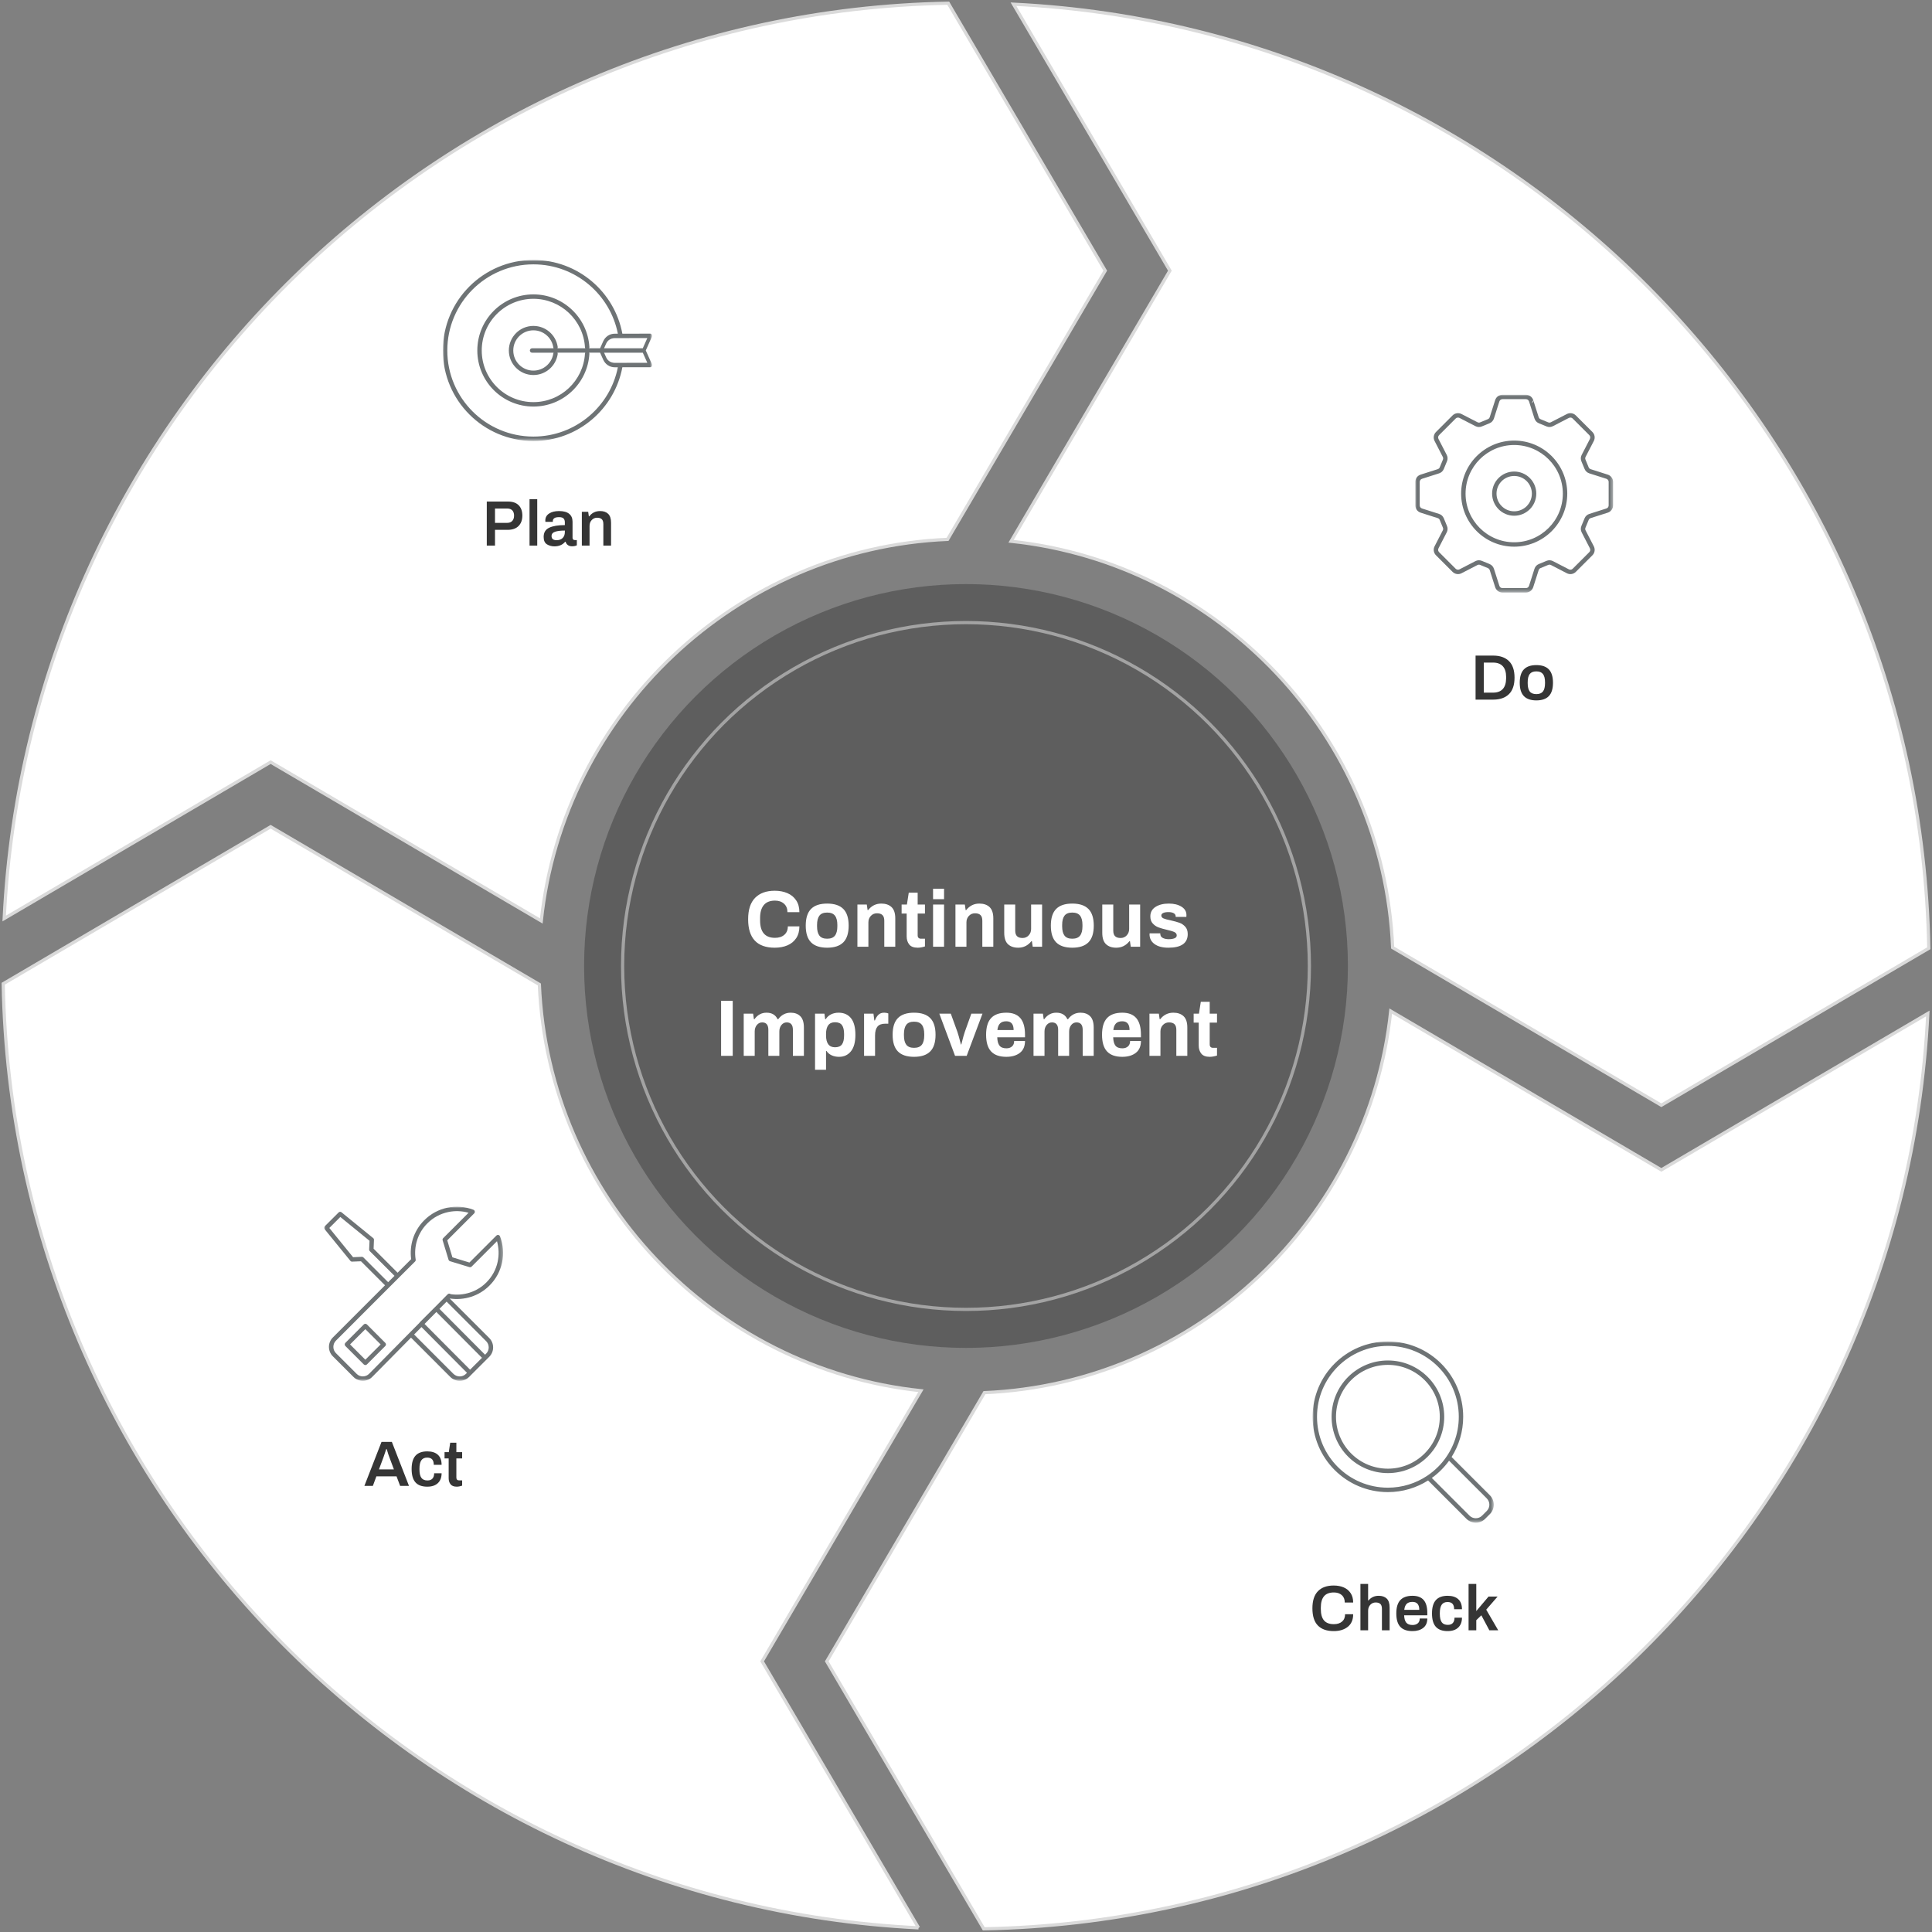
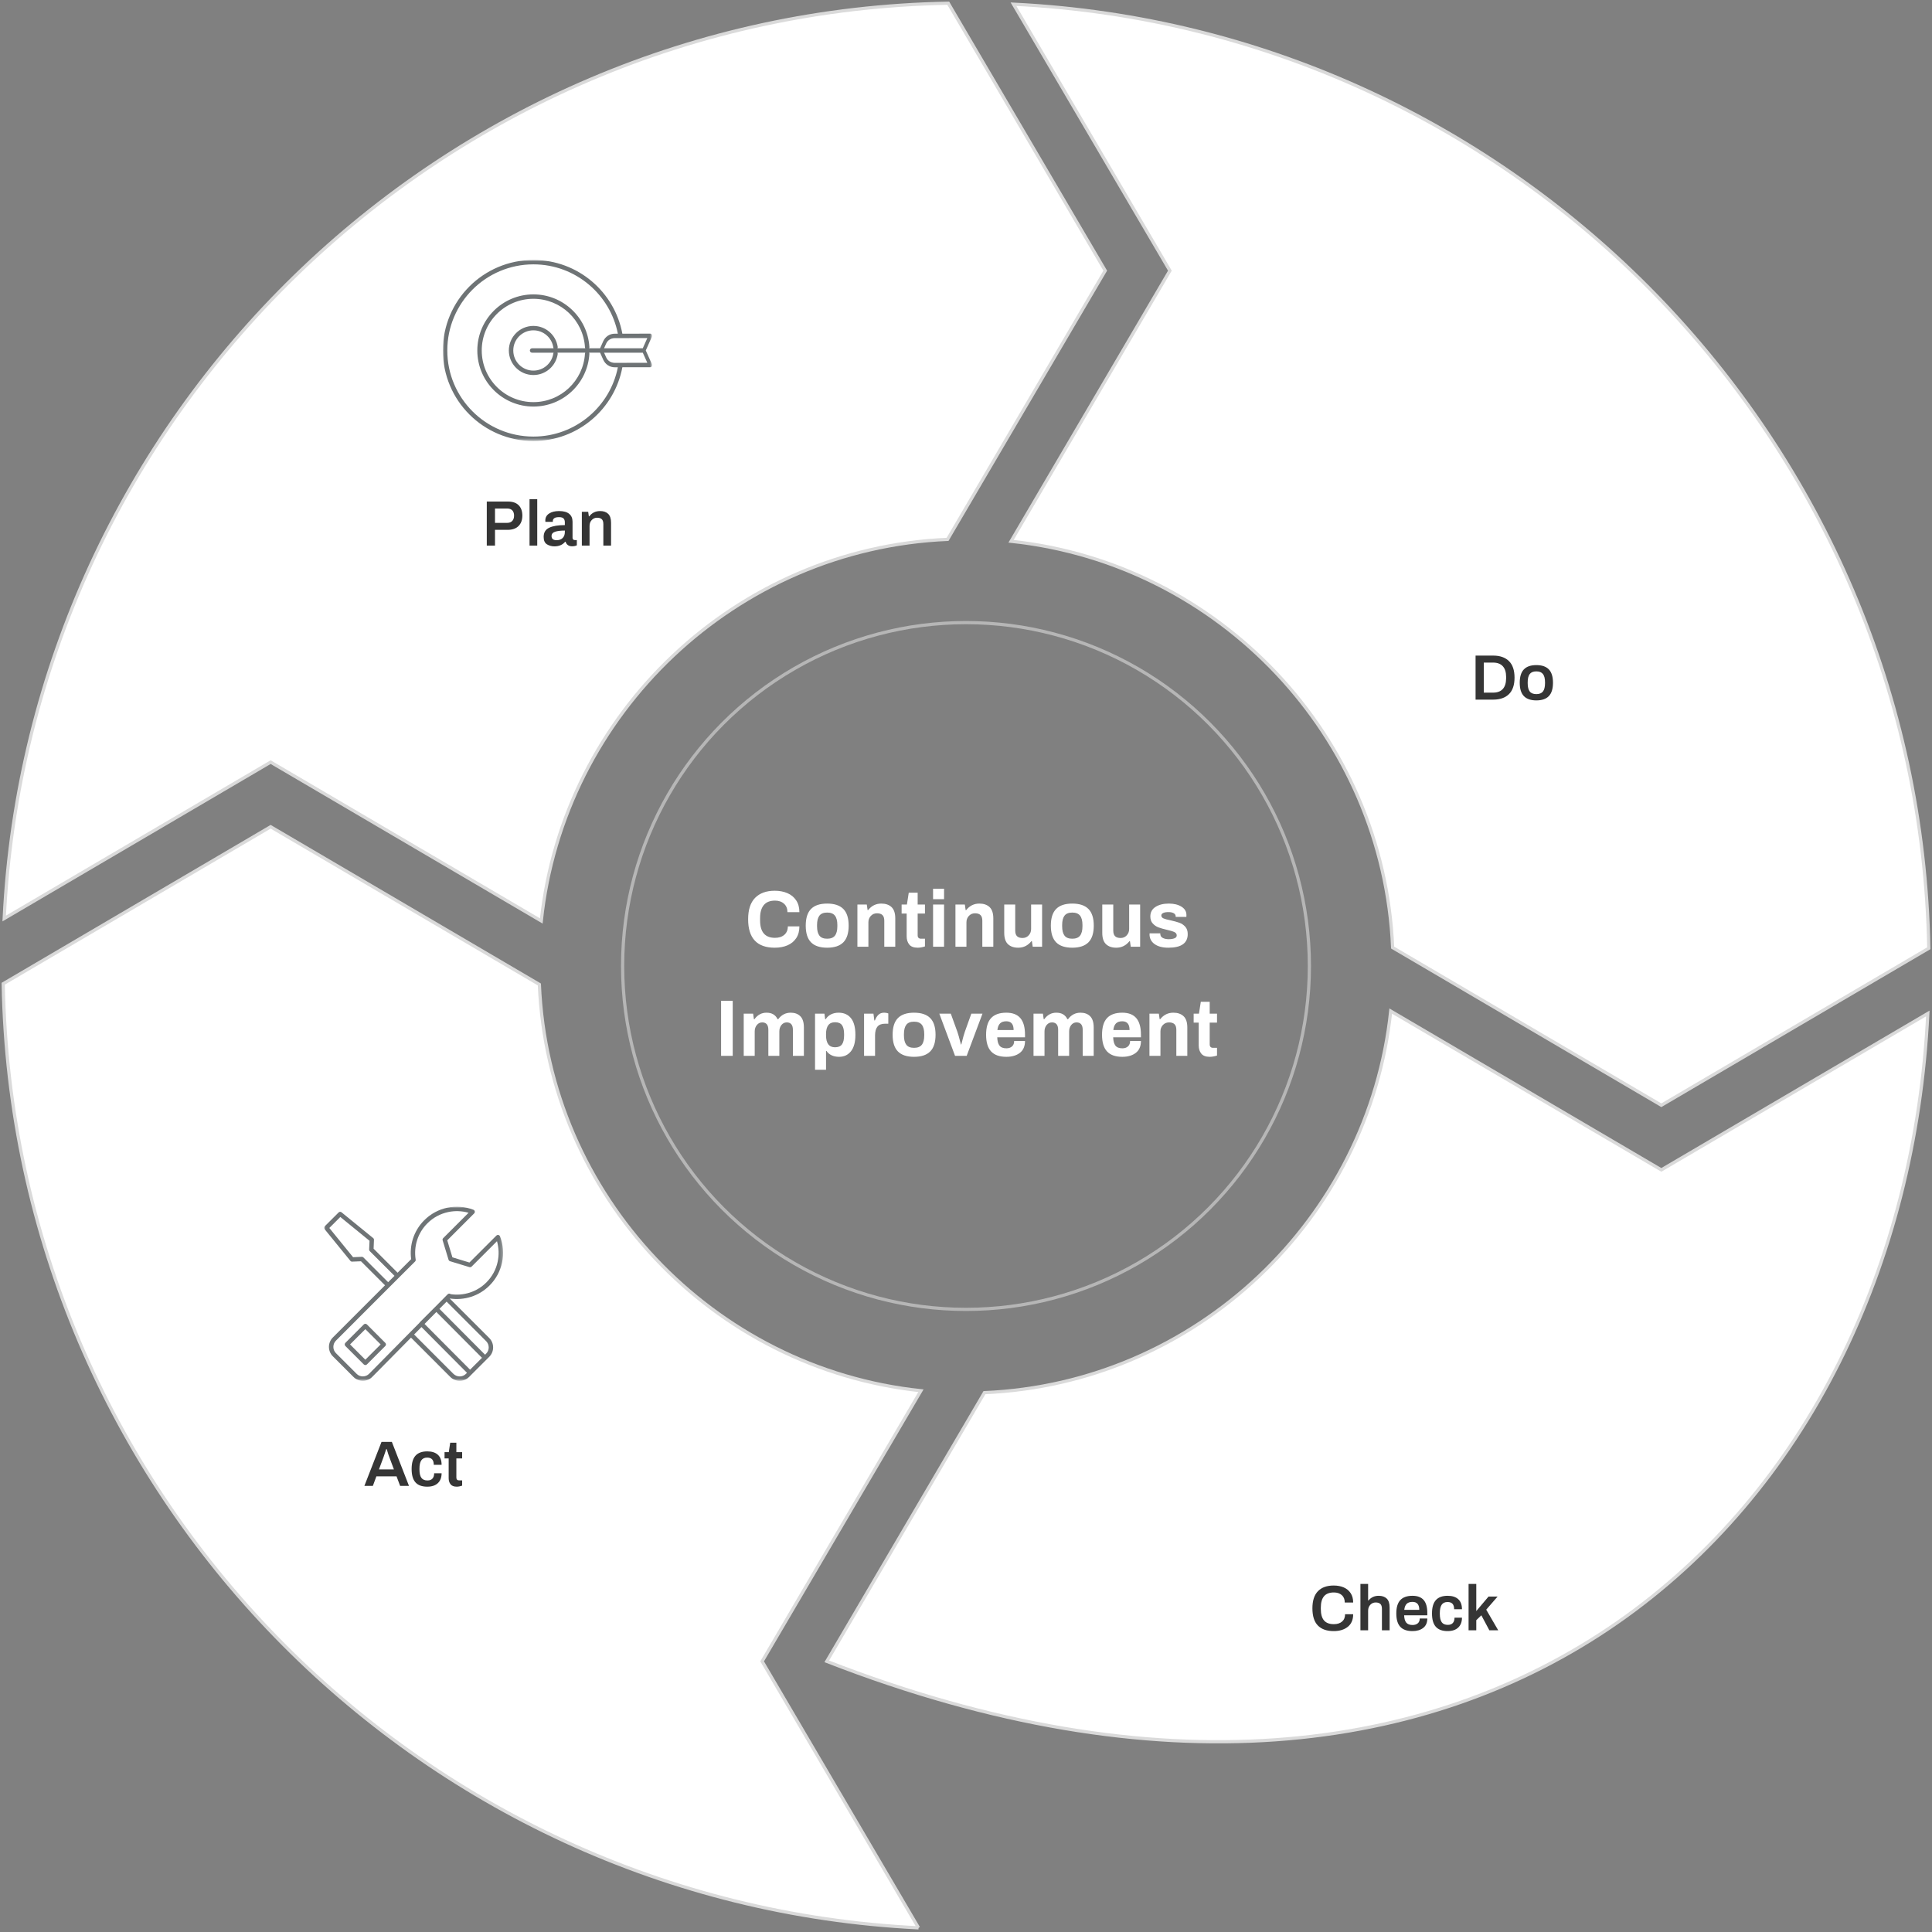
<svg xmlns="http://www.w3.org/2000/svg" xmlns:xlink="http://www.w3.org/1999/xlink" width="602px" height="602px" viewBox="0 0 602 602" version="1.1">
  <rect x="0" y="0" width="602" height="602" fill="#808080" stroke="none" />
  <title>编组</title>
  <defs>
    <polygon id="path-1" points="0 0 55.75 0 55.75 54.257 0 54.257" />
    <polygon id="path-3" points="0 0 65.168 0 65.168 56.414 0 56.414" />
-     <polygon id="path-5" points="0 0 61.632 0 61.632 61.63 0 61.63" />
    <polygon id="path-7" points="0 0 56.451 0 56.451 56.459 0 56.459" />
  </defs>
  <g id="page-1" stroke="none" stroke-width="1" fill="none" fill-rule="evenodd">
    <g id="03_capability_a" transform="translate(-364, -2878)">
      <g id="编组" transform="translate(365, 2879)">
        <g id="群組" fill="#FFFFFF" stroke="#DADADA">
          <path d="M285.207,599.7 L236.475,516.667 L285.955,432.343 C221.152,425.481 169.877,371.712 167.061,305.744 L83.333,256.613 L0,305.524 C2.862,463.452 128.528,592.041 285.207,599.7" id="Fill-1" />
-           <path d="M256.614,516.667 L305.525,600.004 C463.45,597.142 592.042,471.48 599.697,314.793 L516.664,363.525 L432.341,314.045 C425.474,378.844 371.702,430.115 305.741,432.943 L256.614,516.667 Z" id="Fill-3" />
+           <path d="M256.614,516.667 C463.45,597.142 592.042,471.48 599.697,314.793 L516.664,363.525 L432.341,314.045 C425.474,378.844 371.702,430.115 305.741,432.943 L256.614,516.667 Z" id="Fill-3" />
          <path d="M600,294.478 C597.138,136.55 471.476,7.961 314.793,0.306 L363.525,83.339 L314.041,167.659 C378.855,174.517 430.119,228.29 432.939,294.262 L516.663,343.389 L600,294.478 Z" id="Fill-5" />
          <path d="M343.387,83.337 L294.473,0 C136.548,2.866 7.96,128.528 0.304,285.207 L83.333,236.475 L167.661,285.959 C174.523,221.152 228.292,169.881 294.26,167.061 L343.387,83.337 Z" id="Fill-7" />
        </g>
        <g id="Group-3" opacity="0.7" transform="translate(100, 375)">
          <mask id="mask-2" fill="white">
            <use xlink:href="#path-1" />
          </mask>
          <g id="Clip-2" />
          <path d="M12.247,15.822 L19.939,23.522 L21.919,21.543 L14.218,13.842 C14.088,13.713 14.012,13.525 14.022,13.33 L14.143,10.623 L5.043,3.202 L1.617,6.628 L9.02,15.737 L11.726,15.616 C11.912,15.607 12.099,15.671 12.247,15.822 L12.247,15.822 Z M12.351,49.142 C12.62,49.412 13.06,49.412 13.332,49.142 L19.061,43.402 C19.333,43.132 19.333,42.702 19.061,42.433 L13.332,36.691 C13.06,36.42 12.62,36.42 12.351,36.691 L6.611,42.433 C6.349,42.692 6.349,43.132 6.611,43.402 L12.351,49.142 Z M8.077,42.917 L12.837,47.679 L17.607,42.917 L12.837,38.158 L8.077,42.917 Z M35.929,31.829 L50.143,46.118 L50.47,45.792 C51.013,45.262 51.281,44.55 51.281,43.851 C51.281,43.151 51.021,42.461 50.508,41.929 L50.47,41.891 L38.16,29.58 L35.929,31.829 Z M29.666,36.217 C29.703,36.142 29.748,36.075 29.805,36.02 L34.472,31.343 L34.482,31.343 L37.664,28.124 L37.674,28.113 L38.467,27.311 C38.71,27.05 39.111,27.003 39.391,27.227 L39.427,27.255 C41.406,27.554 43.442,27.385 45.365,26.769 C47.259,26.161 49.051,25.1 50.564,23.586 C52.402,21.739 53.589,19.48 54.082,17.109 C54.531,15.009 54.455,12.826 53.858,10.754 L45.962,18.659 L45.953,18.659 C45.784,18.827 45.523,18.902 45.272,18.827 L39.224,16.988 C39.018,16.922 38.84,16.755 38.766,16.531 L36.945,10.547 C36.842,10.296 36.889,9.997 37.094,9.802 L45.001,1.895 C42.929,1.297 40.744,1.224 38.643,1.672 C36.274,2.176 34.014,3.342 32.168,5.19 C30.655,6.701 29.59,8.486 28.985,10.381 C28.35,12.34 28.2,14.422 28.517,16.437 C28.563,16.652 28.509,16.885 28.35,17.063 L28.331,17.081 L23.375,22.028 L20.425,24.977 L20.415,24.987 L3.681,41.731 C3.138,42.273 2.876,42.975 2.876,43.684 C2.876,44.391 3.138,45.092 3.681,45.634 L10.11,52.063 C10.382,52.337 10.68,52.541 10.997,52.671 C11.324,52.804 11.678,52.876 12.061,52.876 C12.445,52.866 12.807,52.804 13.135,52.661 C13.453,52.531 13.749,52.326 14.022,52.054 L26.538,39.381 L26.585,39.333 L26.613,39.306 L29.666,36.217 Z M44.507,51.757 L30.328,37.504 L28.826,39.026 L28.032,39.82 L40.287,52.084 C40.829,52.616 41.537,52.886 42.238,52.886 C42.938,52.886 43.63,52.624 44.161,52.112 L44.189,52.084 L44.507,51.757 Z M31.289,36.532 L45.476,50.786 L49.182,47.089 L34.966,32.808 L31.289,36.532 Z M18.967,24.493 L11.482,17.009 L8.739,17.118 C8.514,17.137 8.3,17.036 8.17,16.866 L0.151,7.011 C-0.073,6.73 -0.045,6.329 0.207,6.086 L4.511,1.794 C4.762,1.541 5.164,1.523 5.434,1.756 L15.272,9.774 C15.449,9.912 15.542,10.127 15.525,10.332 L15.412,13.086 L22.889,20.571 L27.117,16.345 C26.827,14.215 27.013,12.021 27.676,9.96 C28.358,7.859 29.525,5.882 31.196,4.219 C33.23,2.183 35.732,0.878 38.355,0.318 C41.061,-0.262 43.909,-0.047 46.512,0.952 C46.868,1.093 47.046,1.484 46.913,1.839 C46.876,1.932 46.821,2.017 46.755,2.081 L38.363,10.481 L39.969,15.774 L45.272,17.398 L53.672,8.998 C53.943,8.727 54.373,8.727 54.642,8.998 C54.718,9.073 54.783,9.166 54.811,9.269 C55.799,11.862 56.006,14.701 55.436,17.398 C54.877,20.022 53.579,22.522 51.534,24.558 C49.873,26.227 47.894,27.405 45.784,28.076 C43.63,28.767 41.351,28.945 39.131,28.6 L51.451,40.922 L51.487,40.966 C52.273,41.77 52.654,42.807 52.654,43.851 C52.654,44.905 52.252,45.959 51.451,46.77 L50.648,47.564 L50.638,47.585 L45.962,52.251 L45.169,53.056 L45.122,53.093 C44.319,53.874 43.285,54.257 42.238,54.257 C41.183,54.257 40.118,53.856 39.317,53.056 L27.071,40.8 L15.001,53.017 C14.599,53.428 14.153,53.735 13.656,53.933 C13.173,54.135 12.641,54.25 12.061,54.25 C11.502,54.25 10.97,54.146 10.474,53.939 C9.98,53.735 9.531,53.434 9.131,53.035 L2.7,46.605 C1.897,45.804 1.495,44.736 1.495,43.684 C1.495,42.627 1.897,41.563 2.7,40.762 L18.967,24.493 Z" id="Fill-1" fill="#30383B" mask="url(#mask-2)" />
        </g>
        <path d="M115.18,462 L116.28,459.02 L122.56,459.02 L123.68,462 L126.44,462 L121.1,448.28 L117.88,448.28 L112.54,462 L115.18,462 Z M121.74,456.86 L117.08,456.86 L118.48,453.1 L119.16,451.1 L119.36,450.48 L119.46,450.48 C119.487,450.547 119.517,450.63 119.55,450.73 C119.583,450.83 119.62,450.94 119.66,451.06 C119.9,451.887 120.127,452.567 120.34,453.1 L120.34,453.1 L121.74,456.86 Z M132.14,462.24 C133.553,462.24 134.65,461.873 135.43,461.14 C136.21,460.407 136.6,459.38 136.6,458.06 L136.6,458.06 L134.28,458.06 C134.28,458.78 134.103,459.333 133.75,459.72 C133.397,460.107 132.88,460.3 132.2,460.3 C131.32,460.3 130.683,460.023 130.29,459.47 C129.897,458.917 129.7,458.053 129.7,456.88 L129.7,456.88 L129.7,456.64 C129.7,455.467 129.893,454.597 130.28,454.03 C130.667,453.463 131.273,453.18 132.1,453.18 C132.807,453.18 133.327,453.367 133.66,453.74 C133.993,454.113 134.16,454.673 134.16,455.42 L134.16,455.42 L136.6,455.42 C136.6,454.047 136.213,453.007 135.44,452.3 C134.667,451.593 133.567,451.24 132.14,451.24 C130.5,451.24 129.277,451.687 128.47,452.58 C127.663,453.473 127.26,454.86 127.26,456.74 C127.26,458.62 127.66,460.007 128.46,460.9 C129.26,461.793 130.487,462.24 132.14,462.24 Z M141.32,462.24 C141.587,462.24 141.88,462.207 142.2,462.14 C142.52,462.073 142.787,462 143,461.92 L143,461.92 L143,460.28 L142.06,460.28 C141.487,460.28 141.2,459.98 141.2,459.38 L141.2,459.38 L141.2,453.44 L143,453.44 L143,451.48 L141.2,451.48 L141.2,448.54 L139.28,448.54 L138.84,451.48 L137.52,451.48 L137.52,453.44 L138.8,453.44 L138.8,459.62 C138.8,460.367 138.997,460.99 139.39,461.49 C139.783,461.99 140.427,462.24 141.32,462.24 Z" id="Act" fill="#353535" fill-rule="nonzero" />
        <path d="M153.24,169 L153.24,164.1 L157.14,164.1 C158.633,164.1 159.777,163.703 160.57,162.91 C161.363,162.117 161.76,161.033 161.76,159.66 C161.76,158.287 161.38,157.213 160.62,156.44 C159.86,155.667 158.747,155.28 157.28,155.28 L157.28,155.28 L150.68,155.28 L150.68,169 L153.24,169 Z M157.06,161.92 L153.24,161.92 L153.24,157.46 L157.06,157.46 C157.753,157.46 158.28,157.653 158.64,158.04 C159,158.427 159.18,158.967 159.18,159.66 C159.18,160.367 158.993,160.92 158.62,161.32 C158.247,161.72 157.727,161.92 157.06,161.92 L157.06,161.92 Z M166.4,169 L166.4,154.54 L164,154.54 L164,169 L166.4,169 Z M171.74,169.24 C173.193,169.24 174.313,168.76 175.1,167.8 L175.1,167.8 L175.24,167.8 C175.36,168.24 175.593,168.587 175.94,168.84 C176.287,169.093 176.72,169.22 177.24,169.22 C177.813,169.22 178.313,169.12 178.74,168.92 L178.74,168.92 L178.74,167.28 L178.1,167.28 C177.9,167.28 177.733,167.223 177.6,167.11 C177.467,166.997 177.4,166.82 177.4,166.58 L177.4,166.58 L177.4,161.56 C177.4,160.493 177.05,159.673 176.35,159.1 C175.65,158.527 174.6,158.24 173.2,158.24 C171.907,158.24 170.87,158.5 170.09,159.02 C169.31,159.54 168.92,160.253 168.92,161.16 C168.92,161.373 168.927,161.52 168.94,161.6 L168.94,161.6 L171.26,161.6 L171.26,161.32 C171.26,160.987 171.407,160.707 171.7,160.48 C171.993,160.253 172.493,160.14 173.2,160.14 C173.88,160.14 174.35,160.28 174.61,160.56 C174.87,160.84 175,161.233 175,161.74 L175,161.74 L175,162.62 C172.893,162.62 171.267,162.893 170.12,163.44 C168.973,163.987 168.4,164.933 168.4,166.28 C168.4,167.413 168.743,168.19 169.43,168.61 C170.117,169.03 170.887,169.24 171.74,169.24 Z M172.46,167.32 C171.393,167.32 170.86,166.893 170.86,166.04 C170.86,165.387 171.227,164.937 171.96,164.69 C172.693,164.443 173.707,164.32 175,164.32 L175,164.32 L175,164.8 C175,165.573 174.773,166.187 174.32,166.64 C173.867,167.093 173.247,167.32 172.46,167.32 Z M182.7,169 L182.7,162.88 C182.7,162.133 182.927,161.52 183.38,161.04 C183.833,160.56 184.393,160.32 185.06,160.32 C185.7,160.32 186.183,160.473 186.51,160.78 C186.837,161.087 187,161.6 187,162.32 L187,169 L189.4,169 L189.4,161.9 C189.4,160.62 189.1,159.69 188.5,159.11 C187.9,158.53 187.067,158.24 186,158.24 C185.267,158.24 184.617,158.383 184.05,158.67 C183.483,158.957 183.007,159.36 182.62,159.88 L182.48,159.88 L182.28,158.48 L180.3,158.48 L180.3,169 L182.7,169 Z" id="Plan" fill="#353535" fill-rule="nonzero" />
        <g id="Group-3" opacity="0.7" transform="translate(137, 80)">
          <mask id="mask-4" fill="white">
            <use xlink:href="#path-3" />
          </mask>
          <g id="Clip-2" />
          <path d="M53.565,32.063 L63.697,32.042 L62.288,28.893 L50.229,28.902 L50.883,30.368 C51.107,30.881 51.47,31.296 51.919,31.591 C52.394,31.899 52.955,32.063 53.565,32.063 L53.565,32.063 Z M63.222,28.198 L65.098,32.387 C65.242,32.721 65.159,33.144 64.898,33.33 C64.799,33.401 64.691,33.429 64.589,33.423 L55.927,33.434 C54.709,39.929 51.265,45.642 46.422,49.744 C41.501,53.903 35.149,56.414 28.21,56.414 C20.426,56.414 13.37,53.253 8.264,48.149 C3.158,43.047 0,35.991 0,28.206 C0,20.417 3.158,13.365 8.26,8.26 C13.37,3.155 20.421,-0 28.21,-0 C35.149,-0 41.501,2.506 46.422,6.665 C51.265,10.766 54.704,16.479 55.927,22.976 L64.598,22.965 C64.696,22.961 64.795,22.984 64.888,23.054 C65.146,23.24 65.233,23.662 65.093,23.993 L63.222,28.198 Z M34.497,28.893 L27.787,28.897 C27.409,28.897 27.1,28.589 27.1,28.211 C27.1,27.829 27.409,27.525 27.787,27.525 L34.497,27.521 C34.456,27.452 34.426,27.367 34.413,27.283 C34.194,25.761 33.419,24.413 32.304,23.452 C31.207,22.505 29.774,21.929 28.205,21.929 C26.47,21.929 24.901,22.631 23.768,23.765 C22.633,24.899 21.934,26.471 21.934,28.206 C21.934,29.938 22.633,31.511 23.768,32.641 L23.768,32.645 C24.901,33.779 26.47,34.48 28.205,34.48 C29.769,34.48 31.203,33.906 32.299,32.963 C33.414,32.001 34.189,30.657 34.413,29.137 C34.426,29.046 34.456,28.962 34.497,28.893 L34.497,28.893 Z M44.363,28.889 L35.691,28.893 C35.767,29.023 35.799,29.173 35.776,29.332 C35.5,31.19 34.557,32.832 33.199,34.003 C31.855,35.156 30.11,35.856 28.205,35.856 C26.091,35.856 24.182,35.002 22.797,33.616 C21.41,32.235 20.552,30.315 20.552,28.206 C20.552,26.092 21.41,24.179 22.797,22.793 C24.178,21.408 26.091,20.554 28.205,20.554 C30.115,20.554 31.86,21.253 33.204,22.412 C34.557,23.583 35.505,25.224 35.776,27.087 C35.799,27.241 35.767,27.395 35.696,27.521 L44.357,27.516 C44.312,27.427 44.285,27.33 44.274,27.223 C44.022,22.999 42.136,19.21 39.234,16.479 C36.354,13.769 32.477,12.106 28.205,12.106 C23.764,12.106 19.736,13.907 16.823,16.82 C13.911,19.732 12.109,23.759 12.109,28.206 C12.109,32.65 13.911,36.673 16.823,39.584 C19.736,42.498 23.764,44.297 28.205,44.297 C32.477,44.297 36.354,42.642 39.234,39.929 C42.127,37.205 44.017,33.416 44.274,29.192 C44.285,29.079 44.312,28.978 44.363,28.889 L44.363,28.889 Z M48.982,28.889 L49.944,31.049 C50.28,31.806 50.798,32.412 51.437,32.822 C52.049,33.22 52.781,33.444 53.565,33.444 L54.523,33.438 C53.328,39.511 50.075,44.845 45.529,48.695 C40.859,52.648 34.814,55.033 28.21,55.033 C20.804,55.033 14.088,52.031 9.235,47.178 C4.382,42.32 1.377,35.618 1.377,28.206 C1.377,20.801 4.386,14.094 9.235,9.231 C14.088,4.383 20.804,1.372 28.21,1.372 C34.814,1.372 40.859,3.761 45.529,7.714 C50.075,11.565 53.328,16.903 54.523,22.98 L53.552,22.98 C52.773,22.98 52.044,23.194 51.433,23.596 C50.794,24.007 50.275,24.614 49.94,25.371 L48.982,27.516 L45.562,27.516 C45.628,27.41 45.66,27.279 45.65,27.143 C45.371,22.549 43.321,18.433 40.177,15.477 C37.05,12.531 32.841,10.73 28.205,10.73 C23.381,10.73 19.013,12.684 15.848,15.849 C12.689,19.009 10.729,23.377 10.729,28.206 C10.729,33.028 12.689,37.396 15.848,40.559 C19.013,43.724 23.381,45.68 28.205,45.68 C32.835,45.68 37.045,43.88 40.171,40.938 C43.321,37.975 45.371,33.858 45.65,29.271 C45.655,29.137 45.623,29 45.562,28.889 L48.982,28.889 Z M62.288,27.516 L63.697,24.342 L53.552,24.357 C52.945,24.357 52.38,24.524 51.914,24.829 C51.465,25.122 51.107,25.537 50.878,26.051 L50.226,27.516 L62.288,27.516 Z" id="Fill-1" fill="#30383B" mask="url(#mask-4)" />
        </g>
        <path d="M464.26,217 C466.38,217 468.02,216.43 469.18,215.29 C470.34,214.15 470.92,212.433 470.92,210.14 C470.92,207.847 470.34,206.13 469.18,204.99 C468.02,203.85 466.38,203.28 464.26,203.28 L464.26,203.28 L458.78,203.28 L458.78,217 L464.26,217 Z M464.26,214.82 L461.34,214.82 L461.34,205.46 L464.26,205.46 C465.567,205.46 466.567,205.837 467.26,206.59 C467.953,207.343 468.3,208.46 468.3,209.94 L468.3,209.94 L468.3,210.34 C468.287,211.833 467.937,212.953 467.25,213.7 C466.563,214.447 465.567,214.82 464.26,214.82 L464.26,214.82 Z M477.72,217.24 C479.453,217.24 480.75,216.793 481.61,215.9 C482.47,215.007 482.9,213.62 482.9,211.74 C482.9,209.86 482.47,208.473 481.61,207.58 C480.75,206.687 479.453,206.24 477.72,206.24 C475.987,206.24 474.69,206.687 473.83,207.58 C472.97,208.473 472.54,209.86 472.54,211.74 C472.54,213.62 472.97,215.007 473.83,215.9 C474.69,216.793 475.987,217.24 477.72,217.24 Z M477.72,215.28 C476.76,215.28 476.07,215.003 475.65,214.45 C475.23,213.897 475.02,213.04 475.02,211.88 L475.02,211.88 L475.02,211.6 C475.02,210.44 475.23,209.583 475.65,209.03 C476.07,208.477 476.76,208.2 477.72,208.2 C478.667,208.2 479.353,208.477 479.78,209.03 C480.207,209.583 480.42,210.44 480.42,211.6 L480.42,211.6 L480.42,211.88 C480.42,213.04 480.207,213.897 479.78,214.45 C479.353,215.003 478.667,215.28 477.72,215.28 Z" id="Do" fill="#353535" fill-rule="nonzero" />
        <g id="Group-3" opacity="0.7" transform="translate(440, 122)">
          <mask id="mask-6" fill="white">
            <use xlink:href="#path-5" />
          </mask>
          <g id="Clip-2" />
          <path d="M34.713,26.918 C33.714,25.919 32.333,25.314 30.811,25.314 C29.29,25.314 27.917,25.919 26.92,26.918 C25.921,27.917 25.305,29.289 25.305,30.81 C25.305,32.323 25.911,33.685 26.892,34.674 L26.92,34.702 C27.917,35.702 29.29,36.318 30.811,36.318 C32.313,36.318 33.677,35.72 34.675,34.751 L34.713,34.702 C35.702,33.714 36.319,32.331 36.319,30.81 C36.319,29.298 35.702,27.917 34.713,26.918 L34.713,26.918 Z M30.811,23.931 C28.916,23.931 27.191,24.696 25.948,25.947 C24.698,27.198 23.932,28.914 23.932,30.81 C23.932,32.686 24.689,34.395 25.911,35.635 L25.948,35.683 C27.191,36.924 28.916,37.699 30.811,37.699 C32.696,37.699 34.396,36.942 35.636,35.72 L35.683,35.683 C36.924,34.44 37.7,32.715 37.7,30.81 C37.7,28.914 36.924,27.189 35.683,25.947 C34.433,24.696 32.715,23.931 30.811,23.931 L30.811,23.931 Z M36.757,1.708 L36.3,2.539 C36.653,2.425 36.85,2.063 36.757,1.708 L36.757,1.708 Z M40.874,9.866 L38.539,8.903 L38.503,8.886 C38.166,8.745 37.877,8.55 37.645,8.296 C37.42,8.044 37.243,7.737 37.13,7.392 L35.45,2.127 L35.442,2.09 C35.365,1.876 35.234,1.689 35.068,1.567 C34.899,1.446 34.685,1.372 34.45,1.372 L27.182,1.372 C26.947,1.372 26.733,1.446 26.564,1.567 C26.398,1.689 26.267,1.876 26.191,2.09 L24.511,7.364 L24.502,7.392 C24.39,7.737 24.212,8.044 23.979,8.296 C23.765,8.54 23.483,8.728 23.167,8.866 L23.13,8.886 L20.749,9.866 C20.423,10.004 20.078,10.072 19.733,10.052 C19.387,10.043 19.049,9.949 18.725,9.781 L13.787,7.232 C13.572,7.122 13.347,7.093 13.142,7.122 C12.937,7.15 12.741,7.252 12.573,7.418 L7.42,12.571 C7.253,12.74 7.16,12.936 7.122,13.15 C7.094,13.356 7.122,13.57 7.233,13.786 L9.782,18.731 C9.95,19.049 10.044,19.385 10.054,19.731 C10.071,20.076 10.006,20.413 9.866,20.748 L8.886,23.12 C8.745,23.465 8.541,23.753 8.298,23.979 C8.046,24.212 7.737,24.388 7.391,24.501 L2.091,26.189 C1.877,26.266 1.691,26.395 1.569,26.562 C1.447,26.732 1.372,26.946 1.372,27.18 L1.372,34.45 C1.372,34.674 1.439,34.87 1.549,35.039 L1.569,35.066 C1.691,35.233 1.877,35.366 2.091,35.44 L7.391,37.129 C7.737,37.241 8.046,37.41 8.298,37.643 C8.541,37.876 8.745,38.165 8.886,38.501 L9.866,40.881 C10.006,41.208 10.071,41.553 10.054,41.899 C10.044,42.244 9.95,42.58 9.782,42.897 L7.233,47.844 C7.122,48.05 7.094,48.273 7.122,48.488 C7.16,48.684 7.243,48.863 7.391,49.021 L7.42,49.058 L12.573,54.21 C12.741,54.369 12.937,54.471 13.142,54.509 C13.347,54.536 13.572,54.509 13.787,54.397 L18.725,51.848 C19.049,51.681 19.387,51.587 19.733,51.568 C20.078,51.56 20.413,51.625 20.749,51.765 L23.093,52.727 L23.13,52.745 C23.466,52.885 23.755,53.081 23.979,53.333 C24.212,53.584 24.39,53.884 24.502,54.238 L26.182,59.502 L26.191,59.53 C26.256,59.754 26.398,59.94 26.564,60.062 C26.733,60.183 26.947,60.248 27.182,60.248 L34.45,60.248 C34.685,60.248 34.899,60.183 35.068,60.062 C35.234,59.94 35.365,59.754 35.442,59.53 L35.442,59.54 L37.13,54.238 C37.243,53.892 37.42,53.584 37.645,53.333 C37.877,53.081 38.166,52.885 38.503,52.745 L40.874,51.765 C41.209,51.625 41.554,51.56 41.899,51.568 C42.243,51.587 42.582,51.681 42.899,51.848 L47.845,54.397 C48.051,54.499 48.275,54.536 48.481,54.509 C48.686,54.471 48.891,54.378 49.049,54.21 L54.202,49.058 C54.37,48.891 54.472,48.684 54.509,48.48 C54.537,48.273 54.5,48.05 54.399,47.844 L51.85,42.897 C51.682,42.58 51.589,42.244 51.569,41.899 C51.561,41.553 51.627,41.208 51.757,40.881 L52.728,38.539 L52.745,38.501 C52.877,38.165 53.083,37.876 53.334,37.65 C53.586,37.41 53.894,37.241 54.239,37.129 L59.541,35.44 C59.755,35.366 59.933,35.233 60.063,35.066 C60.185,34.898 60.25,34.684 60.25,34.45 L60.25,27.18 C60.25,26.946 60.185,26.732 60.063,26.562 C59.933,26.395 59.755,26.266 59.541,26.189 L54.239,24.501 C53.894,24.388 53.586,24.212 53.334,23.979 C53.083,23.753 52.886,23.465 52.745,23.128 L51.757,20.748 C51.627,20.413 51.561,20.076 51.569,19.731 C51.589,19.385 51.682,19.049 51.85,18.731 L54.399,13.786 C54.5,13.57 54.537,13.356 54.509,13.15 C54.472,12.946 54.37,12.74 54.202,12.571 L49.049,7.418 C48.891,7.252 48.686,7.159 48.481,7.122 C48.275,7.093 48.051,7.122 47.845,7.232 L42.899,9.781 C42.582,9.949 42.243,10.043 41.899,10.052 C41.554,10.072 41.209,10.004 40.874,9.866 L40.874,9.866 Z M42.506,42.505 C45.493,39.508 47.351,35.376 47.351,30.81 C47.351,26.255 45.493,22.112 42.506,19.125 C39.51,16.127 35.376,14.28 30.811,14.28 C26.248,14.28 22.123,16.138 19.126,19.125 C16.139,22.112 14.281,26.255 14.281,30.81 C14.281,35.376 16.139,39.508 19.126,42.505 C22.123,45.493 26.248,47.341 30.811,47.341 C35.376,47.341 39.51,45.493 42.506,42.505 L42.506,42.505 Z M30.811,45.969 C35.003,45.969 38.782,44.27 41.525,41.525 C44.271,38.791 45.97,35.002 45.97,30.81 C45.97,26.628 44.271,22.84 41.525,20.095 C38.782,17.36 35.003,15.662 30.811,15.662 C26.629,15.662 22.84,17.36 20.095,20.095 C17.361,22.84 15.662,26.628 15.662,30.81 C15.662,35.002 17.361,38.791 20.095,41.525 C22.84,44.27 26.629,45.969 30.811,45.969 L30.811,45.969 Z M39.062,7.635 L41.395,8.596 C41.554,8.661 41.704,8.689 41.843,8.68 C41.985,8.68 42.133,8.633 42.274,8.558 L47.22,6.01 C47.686,5.768 48.201,5.692 48.695,5.768 C49.182,5.843 49.648,6.076 50.02,6.449 L50.028,6.449 L55.182,11.601 C55.555,11.975 55.788,12.441 55.863,12.936 C55.938,13.42 55.863,13.945 55.621,14.411 L53.063,19.358 C52.988,19.498 52.951,19.646 52.942,19.788 C52.942,19.926 52.97,20.076 53.035,20.227 L54.015,22.606 C54.071,22.748 54.153,22.876 54.267,22.97 C54.37,23.072 54.5,23.147 54.65,23.193 L59.952,24.884 C60.456,25.043 60.876,25.351 61.164,25.751 C61.464,26.152 61.632,26.647 61.632,27.18 L61.632,34.45 C61.632,34.973 61.464,35.468 61.164,35.879 C60.876,36.281 60.456,36.588 59.952,36.747 L54.65,38.436 C54.5,38.483 54.37,38.557 54.267,38.659 C54.165,38.753 54.071,38.884 54.015,39.034 L53.998,39.062 L53.035,41.404 C52.97,41.553 52.942,41.694 52.942,41.843 C52.951,41.983 52.988,42.132 53.063,42.272 L55.621,47.22 C55.863,47.686 55.938,48.2 55.863,48.693 C55.788,49.188 55.555,49.656 55.182,50.029 L50.028,55.18 C49.656,55.555 49.189,55.778 48.695,55.863 C48.201,55.937 47.686,55.863 47.22,55.619 L42.274,53.062 C42.133,52.997 41.985,52.949 41.843,52.949 C41.695,52.941 41.546,52.969 41.395,53.034 L39.025,54.015 C38.876,54.07 38.755,54.153 38.66,54.267 C38.559,54.378 38.484,54.509 38.437,54.657 L36.747,59.952 C36.579,60.455 36.272,60.875 35.87,61.174 C35.469,61.463 34.975,61.63 34.45,61.63 L27.182,61.63 C26.648,61.63 26.163,61.463 25.752,61.174 C25.352,60.875 25.043,60.455 24.884,59.952 L24.875,59.923 L23.195,54.649 C23.148,54.499 23.066,54.369 22.972,54.267 C22.877,54.153 22.747,54.07 22.597,54.015 L22.57,53.996 L20.227,53.034 C20.078,52.969 19.928,52.941 19.788,52.949 C19.648,52.949 19.498,52.997 19.358,53.062 L14.411,55.619 C13.945,55.863 13.431,55.937 12.937,55.863 C12.443,55.778 11.976,55.555 11.603,55.18 L6.45,50.029 L6.404,49.981 C6.058,49.617 5.844,49.17 5.768,48.693 C5.686,48.2 5.768,47.686 6.01,47.22 L8.559,42.272 C8.634,42.132 8.68,41.983 8.68,41.843 C8.69,41.694 8.662,41.553 8.597,41.404 L7.616,39.025 C7.561,38.876 7.478,38.753 7.364,38.65 C7.253,38.557 7.122,38.483 6.974,38.436 L1.679,36.747 C1.168,36.578 0.748,36.27 0.457,35.879 L0.431,35.823 C0.16,35.431 0,34.954 0,34.45 L0,27.18 C0,26.647 0.168,26.162 0.457,25.751 C0.748,25.351 1.168,25.043 1.679,24.884 L6.974,23.193 C7.122,23.147 7.253,23.064 7.364,22.97 C7.478,22.876 7.561,22.748 7.616,22.606 L8.597,20.227 C8.662,20.076 8.69,19.926 8.68,19.788 C8.68,19.646 8.634,19.498 8.559,19.358 L6.01,14.411 C5.768,13.945 5.686,13.42 5.768,12.936 C5.844,12.441 6.076,11.975 6.45,11.601 L11.603,6.449 C11.976,6.076 12.443,5.843 12.937,5.768 C13.431,5.692 13.945,5.768 14.411,6.01 L19.358,8.558 C19.498,8.633 19.648,8.68 19.788,8.68 C19.928,8.689 20.078,8.661 20.227,8.596 L22.597,7.616 L22.625,7.607 C22.765,7.542 22.877,7.466 22.972,7.364 C23.066,7.252 23.148,7.122 23.195,6.972 L23.204,6.944 L24.884,1.679 C25.043,1.175 25.352,0.756 25.752,0.458 C26.163,0.167 26.648,0 27.182,0 L34.45,0 C34.984,0 35.469,0.167 35.87,0.458 C36.28,0.756 36.579,1.175 36.747,1.679 L36.757,1.708 L38.437,6.972 C38.484,7.122 38.559,7.252 38.66,7.364 C38.755,7.466 38.876,7.55 39.033,7.616 L39.062,7.635 Z" id="Fill-1" fill="#30383B" mask="url(#mask-6)" />
        </g>
        <path d="M414.58,507.24 C416.393,507.24 417.857,506.793 418.97,505.9 C420.083,505.007 420.64,503.7 420.64,501.98 L420.64,501.98 L418.12,501.98 C418.12,502.967 417.807,503.73 417.18,504.27 C416.553,504.81 415.7,505.08 414.62,505.08 C413.233,505.08 412.21,504.69 411.55,503.91 C410.89,503.13 410.56,501.94 410.56,500.34 L410.56,500.34 L410.56,499.94 C410.56,498.353 410.893,497.167 411.56,496.38 C412.227,495.593 413.247,495.2 414.62,495.2 C415.647,495.2 416.47,495.473 417.09,496.02 C417.71,496.567 418.02,497.34 418.02,498.34 L418.02,498.34 L420.64,498.34 C420.64,497.18 420.377,496.203 419.85,495.41 C419.323,494.617 418.607,494.023 417.7,493.63 C416.793,493.237 415.753,493.04 414.58,493.04 C412.447,493.04 410.807,493.63 409.66,494.81 C408.513,495.99 407.94,497.767 407.94,500.14 C407.94,502.553 408.507,504.34 409.64,505.5 C410.773,506.66 412.42,507.24 414.58,507.24 Z M425.3,507 L425.3,500.88 C425.3,500.133 425.527,499.52 425.98,499.04 C426.433,498.56 426.993,498.32 427.66,498.32 C428.3,498.32 428.783,498.473 429.11,498.78 C429.437,499.087 429.6,499.6 429.6,500.32 L429.6,500.32 L429.6,507 L432,507 L432,499.9 C432,498.62 431.7,497.69 431.1,497.11 C430.5,496.53 429.667,496.24 428.6,496.24 C427.907,496.24 427.293,496.37 426.76,496.63 C426.227,496.89 425.787,497.24 425.44,497.68 L425.44,497.68 L425.3,497.68 L425.3,492.54 L422.9,492.54 L422.9,507 L425.3,507 Z M439.12,507.24 C440.493,507.24 441.607,506.91 442.46,506.25 C443.313,505.59 443.74,504.613 443.74,503.32 L443.74,503.32 L441.38,503.32 C441.38,503.987 441.173,504.49 440.76,504.83 C440.347,505.17 439.807,505.34 439.14,505.34 C438.247,505.34 437.597,505.097 437.19,504.61 C436.783,504.123 436.56,503.36 436.52,502.32 L436.52,502.32 L443.74,502.32 L443.74,501.6 C443.74,499.76 443.357,498.407 442.59,497.54 C441.823,496.673 440.667,496.24 439.12,496.24 C437.427,496.24 436.163,496.687 435.33,497.58 C434.497,498.473 434.08,499.86 434.08,501.74 C434.08,503.62 434.493,505.007 435.32,505.9 C436.147,506.793 437.413,507.24 439.12,507.24 Z M441.24,500.62 L436.56,500.62 C436.653,499.78 436.903,499.157 437.31,498.75 C437.717,498.343 438.32,498.14 439.12,498.14 C440.533,498.14 441.24,498.967 441.24,500.62 L441.24,500.62 Z M450.08,507.24 C451.493,507.24 452.59,506.873 453.37,506.14 C454.15,505.407 454.54,504.38 454.54,503.06 L454.54,503.06 L452.22,503.06 C452.22,503.78 452.043,504.333 451.69,504.72 C451.337,505.107 450.82,505.3 450.14,505.3 C449.26,505.3 448.623,505.023 448.23,504.47 C447.837,503.917 447.64,503.053 447.64,501.88 L447.64,501.88 L447.64,501.64 C447.64,500.467 447.833,499.597 448.22,499.03 C448.607,498.463 449.213,498.18 450.04,498.18 C450.747,498.18 451.267,498.367 451.6,498.74 C451.933,499.113 452.1,499.673 452.1,500.42 L452.1,500.42 L454.54,500.42 C454.54,499.047 454.153,498.007 453.38,497.3 C452.607,496.593 451.507,496.24 450.08,496.24 C448.44,496.24 447.217,496.687 446.41,497.58 C445.603,498.473 445.2,499.86 445.2,501.74 C445.2,503.62 445.6,505.007 446.4,505.9 C447.2,506.793 448.427,507.24 450.08,507.24 Z M459,507 L459,503.84 L460.58,502.32 L463.08,507 L465.84,507 L462.1,500.56 L465.64,496.48 L462.82,496.48 L459,501 L459,492.54 L456.6,492.54 L456.6,507 L459,507 Z" id="Check" fill="#353535" fill-rule="nonzero" />
        <g id="Group-3" opacity="0.7" transform="translate(408, 417)">
          <mask id="mask-8" fill="white">
            <use xlink:href="#path-7" />
          </mask>
          <g id="Clip-2" />
-           <path d="M30.167,7.242 C32.324,8.138 34.255,9.434 35.87,11.05 C37.485,12.666 38.792,14.597 39.678,16.754 C40.537,18.826 41.013,21.086 41.013,23.464 C41.013,25.836 40.537,28.102 39.678,30.166 C38.792,32.322 37.485,34.256 35.87,35.87 C34.255,37.484 32.324,38.79 30.167,39.677 C28.104,40.536 25.834,41.013 23.466,41.013 C21.085,41.013 18.818,40.536 16.753,39.677 C14.599,38.79 12.666,37.484 11.051,35.87 C9.436,34.256 8.131,32.322 7.244,30.176 C6.383,28.102 5.917,25.836 5.917,23.464 C5.917,21.096 6.383,18.826 7.244,16.754 C8.131,14.597 9.436,12.666 11.051,11.05 C12.666,9.434 14.599,8.138 16.753,7.242 C18.818,6.386 21.085,5.916 23.466,5.916 C25.834,5.916 28.104,6.386 30.167,7.242 L30.167,7.242 Z M54.276,48.899 L54.305,48.937 C54.817,49.469 55.079,50.16 55.079,50.85 C55.079,51.558 54.808,52.27 54.276,52.8 L52.8,54.275 C52.26,54.808 51.561,55.077 50.85,55.077 C50.141,55.077 49.432,54.808 48.9,54.275 L37.148,42.524 C38.186,41.778 39.156,40.948 40.051,40.05 C40.947,39.156 41.778,38.184 42.524,37.148 L54.276,48.899 Z M35.684,41.862 L35.674,41.862 L35.674,41.87 L35.664,41.87 C32.174,44.194 27.972,45.551 23.455,45.551 C17.361,45.551 11.835,43.074 7.84,39.078 C3.845,35.085 1.373,29.559 1.373,23.464 C1.373,17.359 3.845,11.845 7.84,7.848 C11.835,3.845 17.361,1.371 23.455,1.371 C29.56,1.371 35.085,3.845 39.081,7.848 C43.076,11.845 45.549,17.359 45.549,23.464 C45.549,28.889 43.589,33.854 40.351,37.699 L40.331,37.715 L40.303,37.745 C40.145,37.942 39.977,38.13 39.818,38.304 L39.809,38.316 C39.575,38.569 39.342,38.819 39.099,39.062 L39.071,39.078 C38.045,40.104 36.925,41.031 35.701,41.843 L35.684,41.862 Z M43.308,35.991 L55.247,47.929 L55.283,47.965 C56.067,48.767 56.451,49.814 56.451,50.85 C56.451,51.914 56.05,52.968 55.247,53.771 L53.772,55.247 C52.969,56.058 51.914,56.459 50.85,56.459 C49.796,56.459 48.732,56.058 47.929,55.247 L35.982,43.308 C32.361,45.596 28.065,46.932 23.455,46.932 C16.977,46.932 11.118,44.297 6.87,40.05 C2.622,35.804 0,29.941 0,23.464 C0,16.977 2.622,11.117 6.87,6.87 C11.118,2.622 16.977,0 23.455,0 C29.944,0 35.805,2.622 40.051,6.87 C44.299,11.117 46.922,16.977 46.922,23.464 C46.922,28.066 45.596,32.358 43.308,35.991 L43.308,35.991 Z M34.899,12.031 C33.405,10.538 31.623,9.334 29.644,8.522 C27.749,7.728 25.659,7.289 23.466,7.289 C21.263,7.289 19.172,7.728 17.268,8.522 C15.299,9.334 13.516,10.538 12.022,12.031 C10.528,13.515 9.334,15.298 8.513,17.275 C7.729,19.18 7.29,21.271 7.29,23.464 C7.29,25.658 7.729,27.749 8.513,29.651 C9.334,31.632 10.528,33.407 12.022,34.897 C13.516,36.393 15.299,37.596 17.268,38.406 C19.172,39.192 21.263,39.631 23.466,39.631 C25.659,39.631 27.749,39.192 29.644,38.406 C31.623,37.587 33.405,36.393 34.899,34.897 C36.384,33.407 37.596,31.621 38.408,29.651 C39.192,27.749 39.63,25.658 39.63,23.464 C39.63,21.271 39.192,19.18 38.408,17.275 C37.596,15.298 36.384,13.523 34.899,12.031 L34.899,12.031 Z" id="Fill-1" fill="#30383B" mask="url(#mask-8)" />
        </g>
-         <circle id="橢圓形" fill="#5E5E5E" cx="300" cy="300" r="119" />
        <circle id="橢圓形" stroke="#FFFFFF" opacity="0.426" cx="300" cy="300" r="107" />
        <path d="M240.412,294.3 C241.896,294.3 243.213,294.054 244.363,293.562 C245.512,293.071 246.421,292.329 247.088,291.337 C247.754,290.346 248.088,289.117 248.088,287.65 L248.088,287.65 L244.488,287.65 C244.488,288.767 244.125,289.642 243.4,290.275 C242.675,290.908 241.704,291.225 240.488,291.225 C237.387,291.225 235.838,289.417 235.838,285.8 L235.838,285.8 L235.838,285.05 C235.838,283.3 236.221,281.958 236.988,281.025 C237.754,280.092 238.921,279.625 240.488,279.625 C241.637,279.625 242.571,279.946 243.287,280.587 C244.004,281.229 244.363,282.108 244.363,283.225 L244.363,283.225 L248.088,283.225 C248.088,281.775 247.75,280.546 247.075,279.538 C246.4,278.529 245.483,277.779 244.325,277.288 C243.167,276.796 241.863,276.55 240.412,276.55 C237.779,276.55 235.738,277.288 234.287,278.762 C232.838,280.238 232.113,282.458 232.113,285.425 C232.113,291.342 234.879,294.3 240.412,294.3 Z M256.738,294.3 C258.988,294.3 260.667,293.742 261.775,292.625 C262.883,291.508 263.438,289.775 263.438,287.425 C263.438,285.075 262.883,283.342 261.775,282.225 C260.667,281.108 258.988,280.55 256.738,280.55 C254.488,280.55 252.812,281.108 251.713,282.225 C250.613,283.342 250.062,285.075 250.062,287.425 C250.062,289.775 250.613,291.508 251.713,292.625 C252.812,293.742 254.488,294.3 256.738,294.3 Z M256.738,291.5 C255.621,291.5 254.817,291.179 254.325,290.538 C253.833,289.896 253.588,288.925 253.588,287.625 L253.588,287.625 L253.588,287.225 C253.588,285.925 253.833,284.954 254.325,284.312 C254.817,283.671 255.621,283.35 256.738,283.35 C257.854,283.35 258.663,283.671 259.163,284.312 C259.663,284.954 259.913,285.925 259.913,287.225 L259.913,287.225 L259.913,287.625 C259.913,288.925 259.663,289.896 259.163,290.538 C258.663,291.179 257.854,291.5 256.738,291.5 Z M269.587,294 L269.587,286.4 C269.587,285.6 269.842,284.929 270.35,284.387 C270.858,283.846 271.496,283.575 272.262,283.575 C273.012,283.575 273.579,283.758 273.962,284.125 C274.346,284.492 274.538,285.083 274.538,285.9 L274.538,285.9 L274.538,294 L277.962,294 L277.962,285.175 C277.962,283.558 277.575,282.383 276.8,281.65 C276.025,280.917 274.962,280.55 273.613,280.55 C271.946,280.55 270.579,281.225 269.512,282.575 L269.512,282.575 L269.337,282.575 L269.087,280.85 L266.163,280.85 L266.163,294 L269.587,294 Z M284.962,294.3 C285.329,294.3 285.725,294.258 286.15,294.175 C286.575,294.092 286.929,294 287.212,293.9 L287.212,293.9 L287.212,291.5 L286.012,291.5 C285.296,291.5 284.938,291.142 284.938,290.425 L284.938,290.425 L284.938,283.65 L287.212,283.65 L287.212,280.85 L284.938,280.85 L284.938,277.15 L282.163,277.15 L281.587,280.85 L279.938,280.85 L279.938,283.65 L281.512,283.65 L281.512,290.775 C281.512,291.792 281.779,292.633 282.312,293.3 C282.846,293.967 283.729,294.3 284.962,294.3 Z M293.163,279.175 L293.163,275.925 L289.738,275.925 L289.738,279.175 L293.163,279.175 Z M293.163,294 L293.163,280.85 L289.738,280.85 L289.738,294 L293.163,294 Z M300.137,294 L300.137,286.4 C300.137,285.6 300.392,284.929 300.9,284.387 C301.408,283.846 302.046,283.575 302.812,283.575 C303.562,283.575 304.129,283.758 304.512,284.125 C304.896,284.492 305.087,285.083 305.087,285.9 L305.087,285.9 L305.087,294 L308.512,294 L308.512,285.175 C308.512,283.558 308.125,282.383 307.35,281.65 C306.575,280.917 305.512,280.55 304.163,280.55 C302.496,280.55 301.129,281.225 300.062,282.575 L300.062,282.575 L299.887,282.575 L299.637,280.85 L296.712,280.85 L296.712,294 L300.137,294 Z M316.262,294.3 C317.929,294.3 319.296,293.625 320.363,292.275 L320.363,292.275 L320.538,292.275 L320.788,294 L323.712,294 L323.712,280.85 L320.288,280.85 L320.288,288.45 C320.288,289.25 320.033,289.921 319.525,290.462 C319.017,291.004 318.379,291.275 317.613,291.275 C316.863,291.275 316.296,291.092 315.913,290.725 C315.529,290.358 315.337,289.767 315.337,288.95 L315.337,288.95 L315.337,280.85 L311.913,280.85 L311.913,289.675 C311.913,291.292 312.3,292.467 313.075,293.2 C313.85,293.933 314.913,294.3 316.262,294.3 Z M333.113,294.3 C335.363,294.3 337.042,293.742 338.15,292.625 C339.258,291.508 339.812,289.775 339.812,287.425 C339.812,285.075 339.258,283.342 338.15,282.225 C337.042,281.108 335.363,280.55 333.113,280.55 C330.863,280.55 329.188,281.108 328.087,282.225 C326.988,283.342 326.438,285.075 326.438,287.425 C326.438,289.775 326.988,291.508 328.087,292.625 C329.188,293.742 330.863,294.3 333.113,294.3 Z M333.113,291.5 C331.996,291.5 331.192,291.179 330.7,290.538 C330.208,289.896 329.962,288.925 329.962,287.625 L329.962,287.625 L329.962,287.225 C329.962,285.925 330.208,284.954 330.7,284.312 C331.192,283.671 331.996,283.35 333.113,283.35 C334.229,283.35 335.038,283.671 335.538,284.312 C336.038,284.954 336.288,285.925 336.288,287.225 L336.288,287.225 L336.288,287.625 C336.288,288.925 336.038,289.896 335.538,290.538 C335.038,291.179 334.229,291.5 333.113,291.5 Z M346.812,294.3 C348.479,294.3 349.846,293.625 350.913,292.275 L350.913,292.275 L351.087,292.275 L351.337,294 L354.262,294 L354.262,280.85 L350.837,280.85 L350.837,288.45 C350.837,289.25 350.583,289.921 350.075,290.462 C349.567,291.004 348.929,291.275 348.163,291.275 C347.413,291.275 346.846,291.092 346.462,290.725 C346.079,290.358 345.887,289.767 345.887,288.95 L345.887,288.95 L345.887,280.85 L342.462,280.85 L342.462,289.675 C342.462,291.292 342.85,292.467 343.625,293.2 C344.4,293.933 345.462,294.3 346.812,294.3 Z M363.062,294.3 C367.079,294.3 369.087,292.883 369.087,290.05 C369.087,289.083 368.829,288.317 368.312,287.75 C367.796,287.183 367.188,286.775 366.488,286.525 C365.788,286.275 364.879,286.025 363.762,285.775 C362.746,285.575 362.008,285.375 361.55,285.175 C361.092,284.975 360.863,284.667 360.863,284.25 C360.863,283.917 361.062,283.658 361.462,283.475 C361.863,283.292 362.404,283.2 363.087,283.2 C363.771,283.2 364.317,283.317 364.725,283.55 C365.133,283.783 365.337,284.117 365.337,284.55 L365.337,284.55 L365.337,284.7 L368.663,284.7 L368.688,284.125 C368.688,283.025 368.171,282.154 367.137,281.512 C366.104,280.871 364.796,280.55 363.212,280.55 C361.512,280.55 360.125,280.896 359.05,281.587 C357.975,282.279 357.438,283.267 357.438,284.55 C357.438,285.467 357.688,286.2 358.188,286.75 C358.688,287.3 359.279,287.704 359.962,287.962 C360.646,288.221 361.529,288.475 362.613,288.725 C363.663,288.958 364.433,289.192 364.925,289.425 C365.417,289.658 365.663,290.008 365.663,290.475 C365.663,290.892 365.421,291.192 364.938,291.375 C364.454,291.558 363.871,291.65 363.188,291.65 C362.454,291.65 361.833,291.521 361.325,291.262 C360.817,291.004 360.554,290.583 360.538,290 L360.538,290 L360.538,289.825 L357.212,289.825 L357.188,290.125 C357.188,291.392 357.708,292.404 358.75,293.163 C359.792,293.921 361.229,294.3 363.062,294.3 Z M227.312,328 L227.312,310.85 L223.688,310.85 L223.688,328 L227.312,328 Z M234.162,328 L234.162,320.4 C234.162,319.6 234.383,318.929 234.825,318.387 C235.267,317.846 235.821,317.575 236.488,317.575 C237.771,317.575 238.412,318.35 238.412,319.9 L238.412,319.9 L238.412,328 L241.838,328 L241.838,320.4 C241.838,319.6 242.054,318.929 242.488,318.387 C242.921,317.846 243.471,317.575 244.137,317.575 C245.421,317.575 246.062,318.35 246.062,319.9 L246.062,319.9 L246.062,328 L249.488,328 L249.488,319.175 C249.488,317.558 249.117,316.383 248.375,315.65 C247.633,314.917 246.637,314.55 245.387,314.55 C243.787,314.55 242.488,315.225 241.488,316.575 L241.488,316.575 L241.287,316.575 C240.654,315.225 239.504,314.55 237.838,314.55 C236.304,314.55 235.054,315.225 234.088,316.575 L234.088,316.575 L233.912,316.575 L233.662,314.85 L230.738,314.85 L230.738,328 L234.162,328 Z M256.387,332.325 L256.387,326.475 L256.538,326.475 C256.921,327.058 257.45,327.508 258.125,327.825 C258.8,328.142 259.579,328.3 260.462,328.3 C261.996,328.3 263.225,327.725 264.15,326.575 C265.075,325.425 265.538,323.717 265.538,321.45 C265.538,319.133 265.079,317.404 264.163,316.262 C263.246,315.121 261.954,314.55 260.288,314.55 C259.438,314.55 258.663,314.721 257.962,315.062 C257.262,315.404 256.704,315.908 256.288,316.575 L256.288,316.575 L256.113,316.575 L255.887,314.85 L252.963,314.85 L252.963,332.325 L256.387,332.325 Z M259.188,325.325 C257.321,325.325 256.387,324.083 256.387,321.6 L256.387,321.6 L256.387,321.2 C256.387,318.75 257.321,317.525 259.188,317.525 C260.204,317.525 260.929,317.829 261.363,318.438 C261.796,319.046 262.012,319.967 262.012,321.2 L262.012,321.2 L262.012,321.65 C262.012,322.883 261.796,323.804 261.363,324.413 C260.929,325.021 260.204,325.325 259.188,325.325 Z M271.663,328 L271.663,321.65 C271.663,320.417 271.913,319.496 272.413,318.887 C272.913,318.279 273.721,317.975 274.837,317.975 L274.837,317.975 L275.788,317.975 L275.788,314.775 C275.404,314.625 274.971,314.55 274.488,314.55 C273.754,314.55 273.163,314.767 272.712,315.2 C272.262,315.633 271.896,316.225 271.613,316.975 L271.613,316.975 L271.438,316.975 L271.163,314.85 L268.238,314.85 L268.238,328 L271.663,328 Z M283.812,328.3 C286.062,328.3 287.742,327.742 288.85,326.625 C289.958,325.508 290.512,323.775 290.512,321.425 C290.512,319.075 289.958,317.342 288.85,316.225 C287.742,315.108 286.062,314.55 283.812,314.55 C281.562,314.55 279.887,315.108 278.788,316.225 C277.688,317.342 277.137,319.075 277.137,321.425 C277.137,323.775 277.688,325.508 278.788,326.625 C279.887,327.742 281.562,328.3 283.812,328.3 Z M283.812,325.5 C282.696,325.5 281.892,325.179 281.4,324.538 C280.908,323.896 280.663,322.925 280.663,321.625 L280.663,321.625 L280.663,321.225 C280.663,319.925 280.908,318.954 281.4,318.312 C281.892,317.671 282.696,317.35 283.812,317.35 C284.929,317.35 285.738,317.671 286.238,318.312 C286.738,318.954 286.988,319.925 286.988,321.225 L286.988,321.225 L286.988,321.625 C286.988,322.925 286.738,323.896 286.238,324.538 C285.738,325.179 284.929,325.5 283.812,325.5 Z M300.212,328 L305.137,314.85 L301.663,314.85 L299.637,320.5 C299.371,321.25 299.004,322.567 298.538,324.45 L298.538,324.45 L298.413,324.45 C297.913,322.45 297.546,321.133 297.312,320.5 L297.312,320.5 L295.262,314.85 L291.688,314.85 L296.587,328 L300.212,328 Z M312.562,328.3 C314.312,328.3 315.721,327.887 316.788,327.062 C317.854,326.238 318.387,325 318.387,323.35 L318.387,323.35 L315.012,323.35 C315.012,324.083 314.792,324.65 314.35,325.05 C313.908,325.45 313.329,325.65 312.613,325.65 C311.596,325.65 310.871,325.371 310.438,324.812 C310.004,324.254 309.771,323.392 309.738,322.225 L309.738,322.225 L318.387,322.225 L318.387,321.425 C318.387,319.092 317.904,317.363 316.938,316.238 C315.971,315.113 314.512,314.55 312.562,314.55 C310.446,314.55 308.867,315.108 307.825,316.225 C306.783,317.342 306.262,319.075 306.262,321.425 C306.262,323.775 306.783,325.508 307.825,326.625 C308.867,327.742 310.446,328.3 312.562,328.3 Z M314.837,319.95 L309.788,319.95 C309.887,319.033 310.158,318.35 310.6,317.9 C311.042,317.45 311.696,317.225 312.562,317.225 C314.079,317.225 314.837,318.133 314.837,319.95 L314.837,319.95 Z M324.462,328 L324.462,320.4 C324.462,319.6 324.683,318.929 325.125,318.387 C325.567,317.846 326.121,317.575 326.788,317.575 C328.071,317.575 328.712,318.35 328.712,319.9 L328.712,319.9 L328.712,328 L332.137,328 L332.137,320.4 C332.137,319.6 332.354,318.929 332.788,318.387 C333.221,317.846 333.771,317.575 334.438,317.575 C335.721,317.575 336.363,318.35 336.363,319.9 L336.363,319.9 L336.363,328 L339.788,328 L339.788,319.175 C339.788,317.558 339.417,316.383 338.675,315.65 C337.933,314.917 336.938,314.55 335.688,314.55 C334.087,314.55 332.788,315.225 331.788,316.575 L331.788,316.575 L331.587,316.575 C330.954,315.225 329.804,314.55 328.137,314.55 C326.604,314.55 325.354,315.225 324.387,316.575 L324.387,316.575 L324.212,316.575 L323.962,314.85 L321.038,314.85 L321.038,328 L324.462,328 Z M348.688,328.3 C350.438,328.3 351.846,327.887 352.913,327.062 C353.979,326.238 354.512,325 354.512,323.35 L354.512,323.35 L351.137,323.35 C351.137,324.083 350.917,324.65 350.475,325.05 C350.033,325.45 349.454,325.65 348.738,325.65 C347.721,325.65 346.996,325.371 346.562,324.812 C346.129,324.254 345.896,323.392 345.863,322.225 L345.863,322.225 L354.512,322.225 L354.512,321.425 C354.512,319.092 354.029,317.363 353.062,316.238 C352.096,315.113 350.637,314.55 348.688,314.55 C346.571,314.55 344.992,315.108 343.95,316.225 C342.908,317.342 342.387,319.075 342.387,321.425 C342.387,323.775 342.908,325.508 343.95,326.625 C344.992,327.742 346.571,328.3 348.688,328.3 Z M350.962,319.95 L345.913,319.95 C346.012,319.033 346.283,318.35 346.725,317.9 C347.167,317.45 347.821,317.225 348.688,317.225 C350.204,317.225 350.962,318.133 350.962,319.95 L350.962,319.95 Z M360.587,328 L360.587,320.4 C360.587,319.6 360.842,318.929 361.35,318.387 C361.858,317.846 362.496,317.575 363.262,317.575 C364.012,317.575 364.579,317.758 364.962,318.125 C365.346,318.492 365.538,319.083 365.538,319.9 L365.538,319.9 L365.538,328 L368.962,328 L368.962,319.175 C368.962,317.558 368.575,316.383 367.8,315.65 C367.025,314.917 365.962,314.55 364.613,314.55 C362.946,314.55 361.579,315.225 360.512,316.575 L360.512,316.575 L360.337,316.575 L360.087,314.85 L357.163,314.85 L357.163,328 L360.587,328 Z M375.962,328.3 C376.329,328.3 376.725,328.258 377.15,328.175 C377.575,328.092 377.929,328 378.212,327.9 L378.212,327.9 L378.212,325.5 L377.012,325.5 C376.296,325.5 375.938,325.142 375.938,324.425 L375.938,324.425 L375.938,317.65 L378.212,317.65 L378.212,314.85 L375.938,314.85 L375.938,311.15 L373.163,311.15 L372.587,314.85 L370.938,314.85 L370.938,317.65 L372.512,317.65 L372.512,324.775 C372.512,325.792 372.779,326.633 373.312,327.3 C373.846,327.967 374.729,328.3 375.962,328.3 Z" id="ContinuousImprovement" fill="#FFFFFF" fill-rule="nonzero" />
      </g>
    </g>
  </g>
</svg>